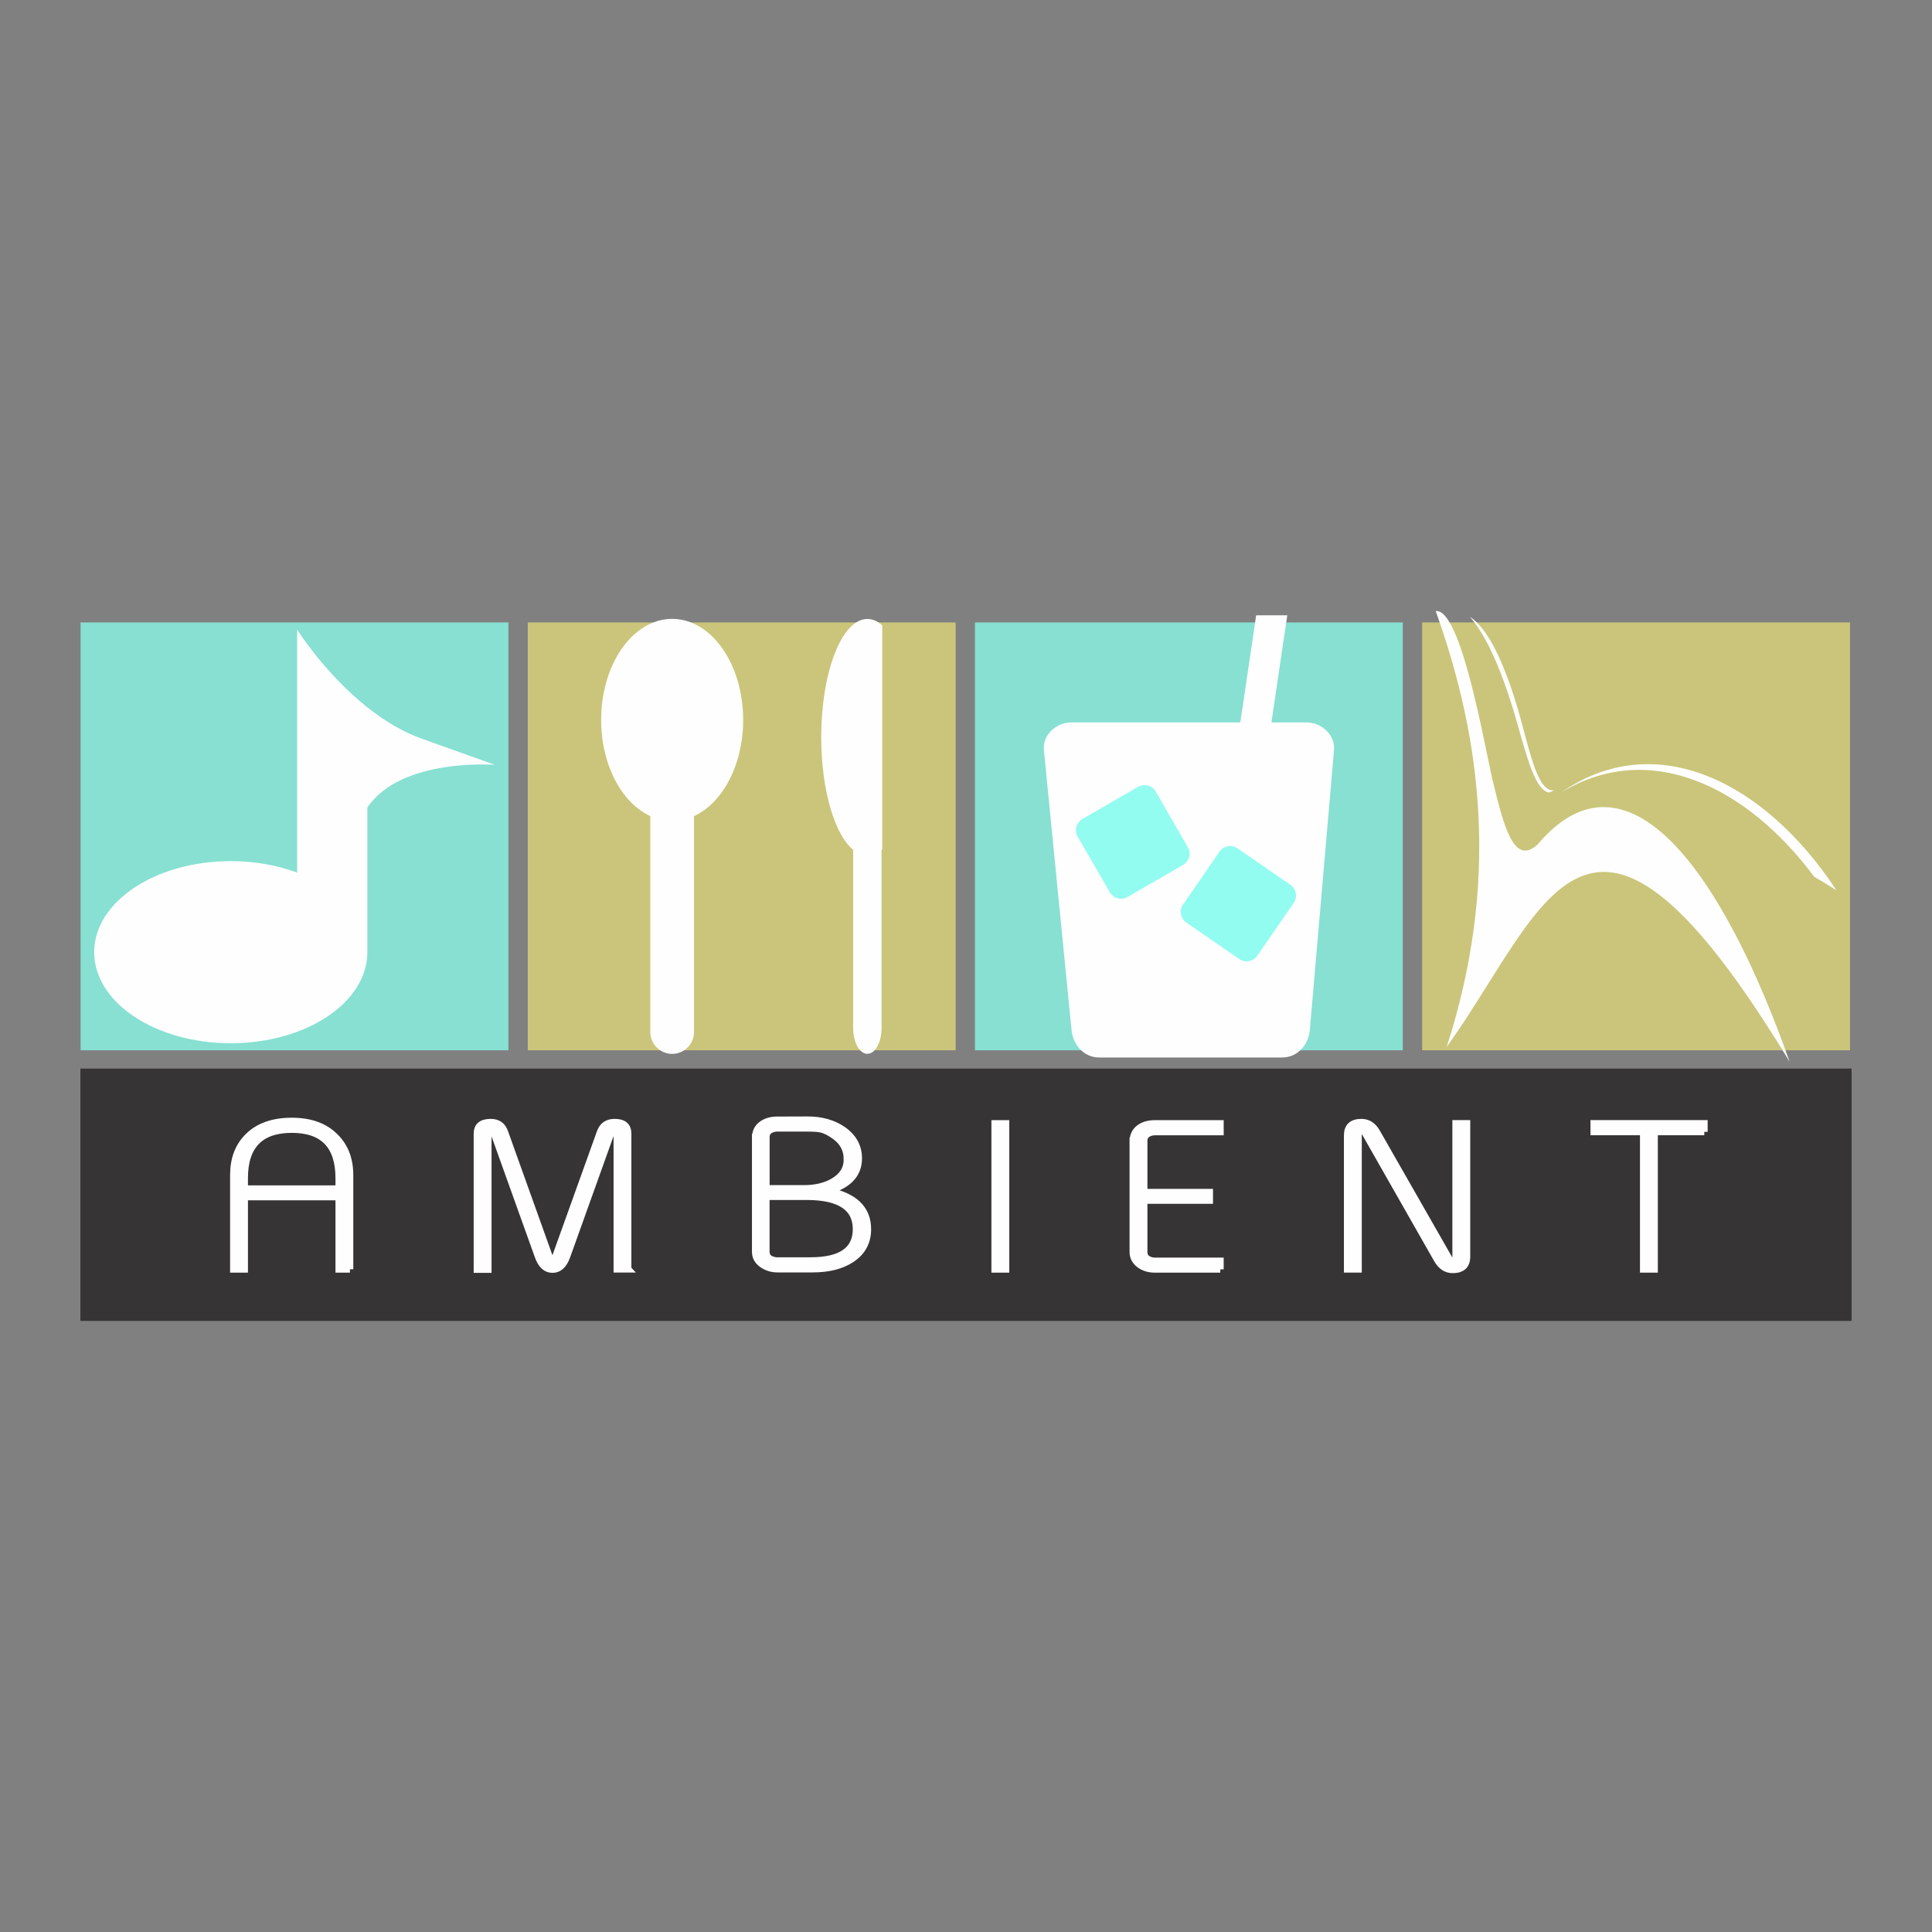
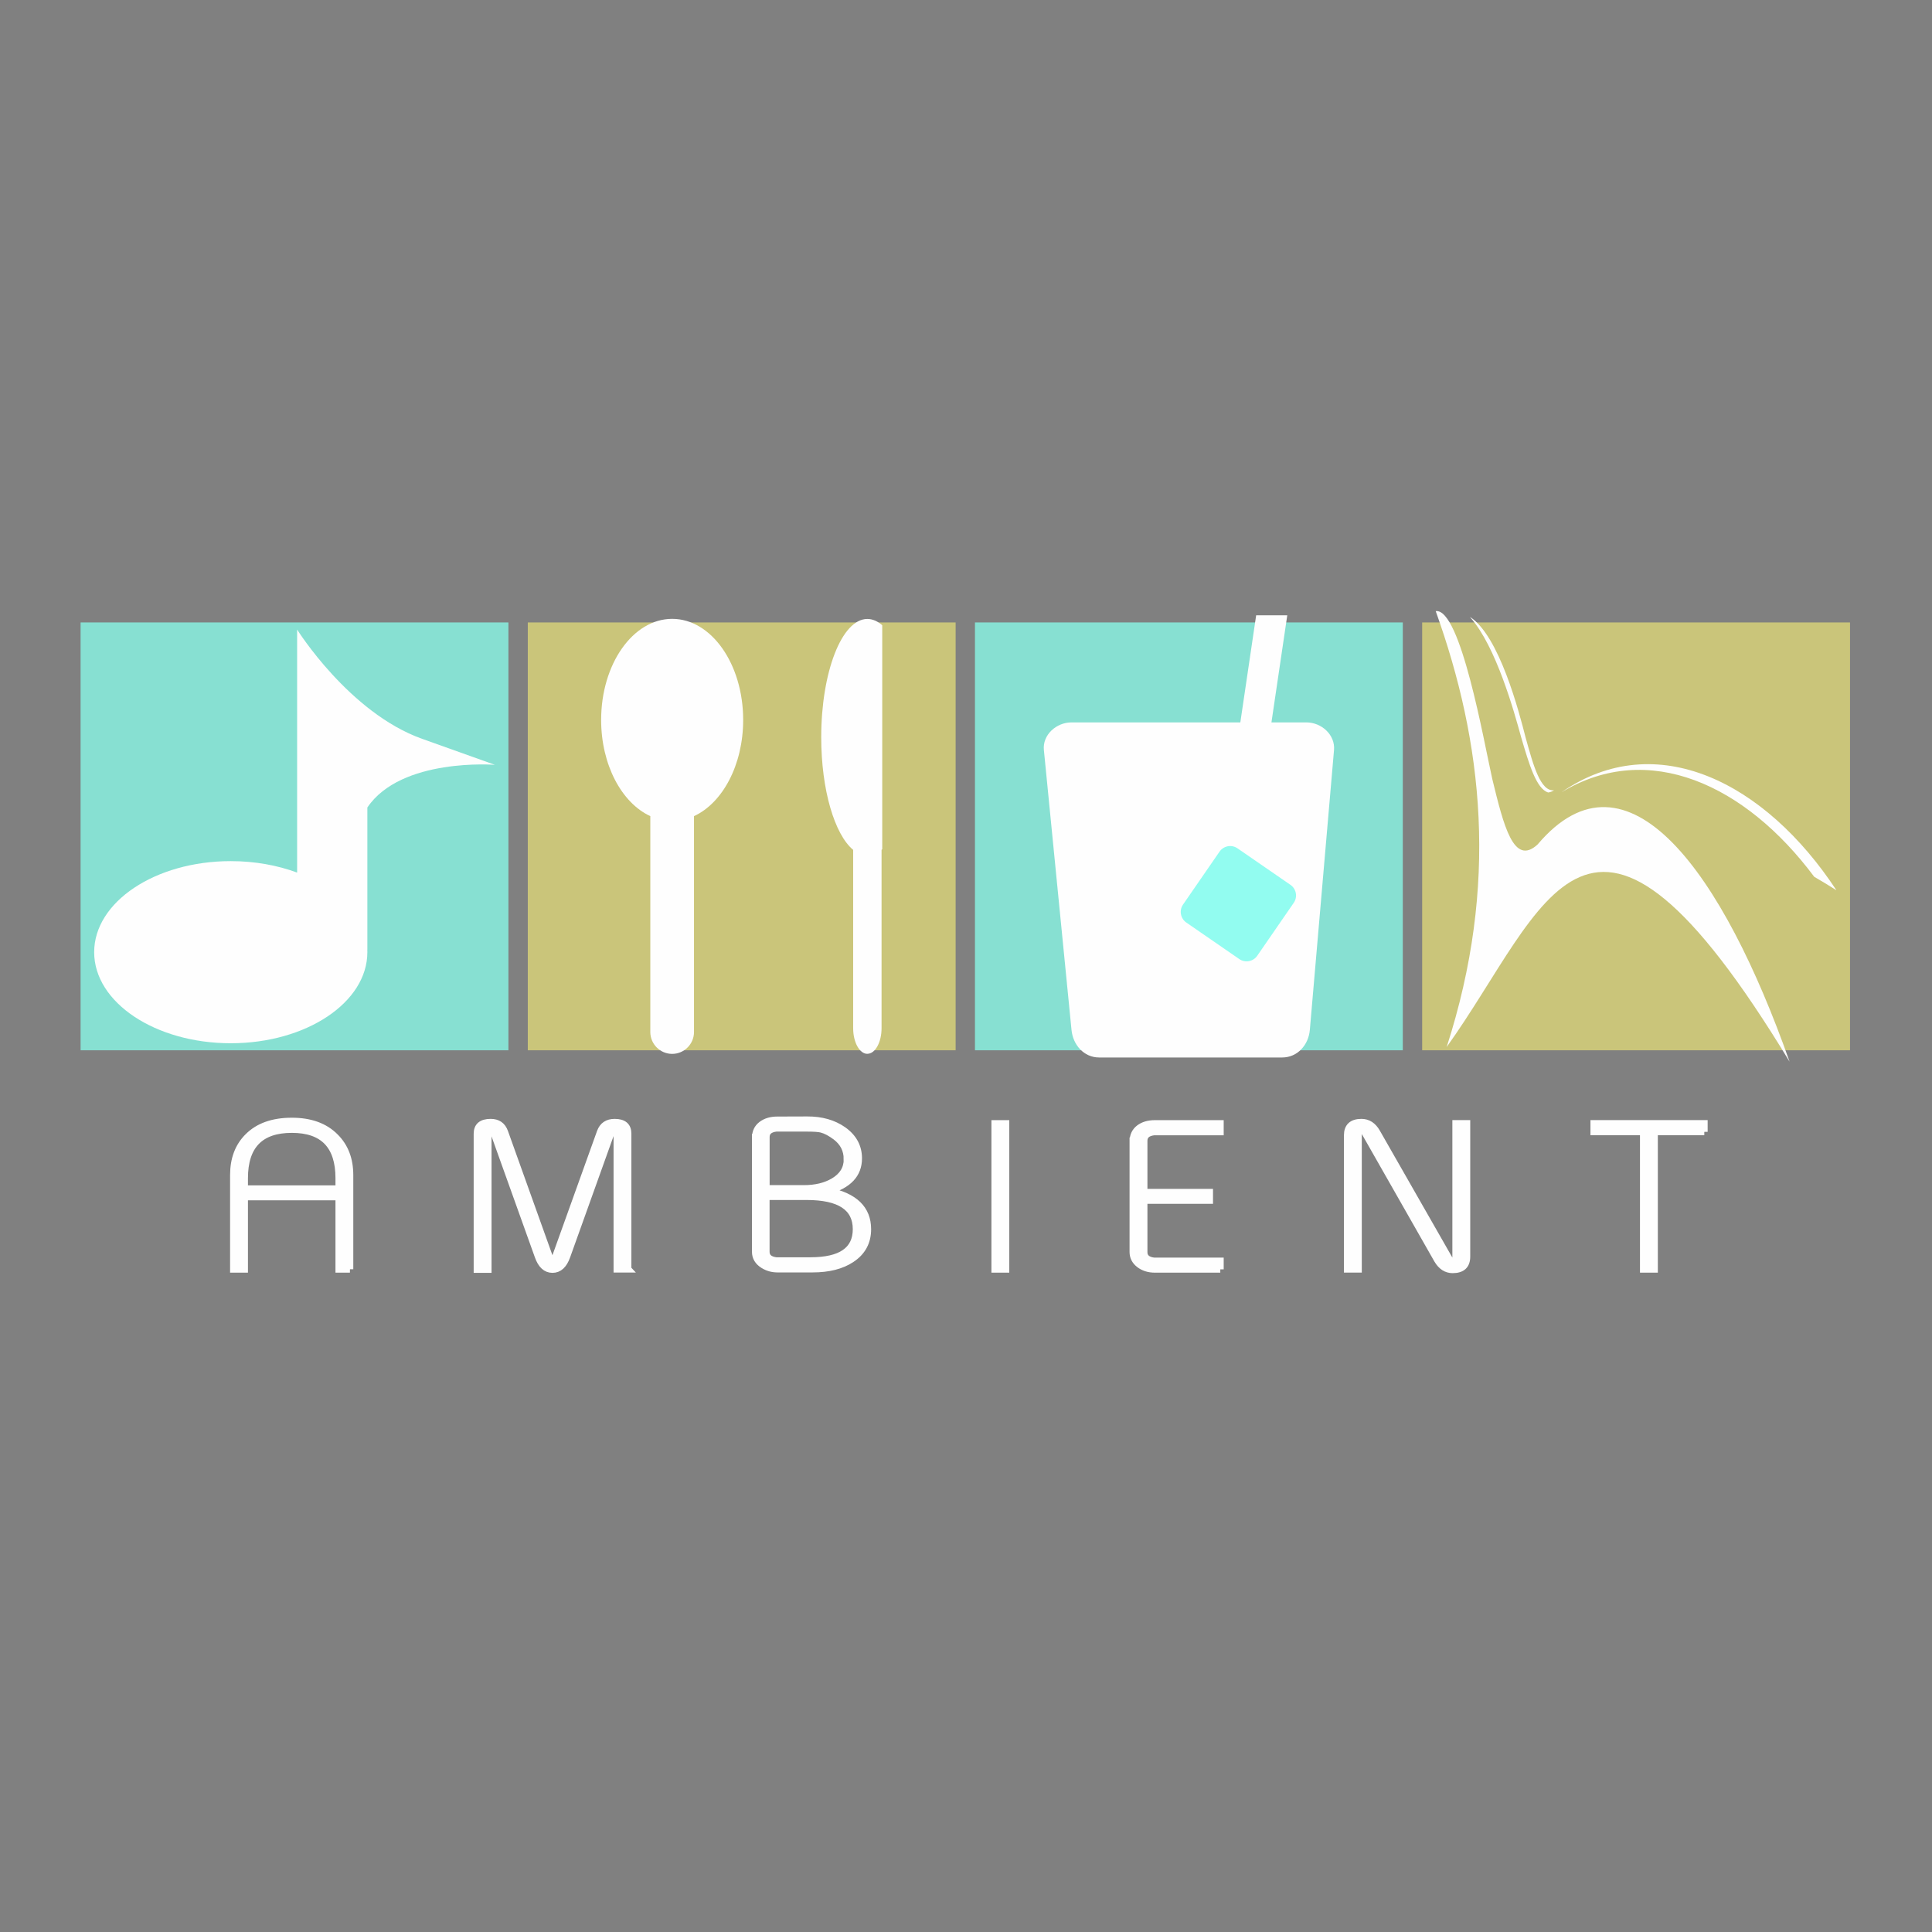
<svg xmlns="http://www.w3.org/2000/svg" xml:space="preserve" width="80.257mm" height="80.257mm" style="shape-rendering:geometricPrecision; text-rendering:geometricPrecision; image-rendering:optimizeQuality; fill-rule:evenodd; clip-rule:evenodd" viewBox="0 0 39.801 39.801">
  <rect x="0" y="0" width="39.801" height="39.801" fill="#808080" stroke="none" />
  <defs>
    <style type="text/css">
   
    .str0 {stroke:#FEFEFE;stroke-width:0.14}
    .fil6 {fill:none}
    .fil0 {fill:#373435}
    .fil3 {fill:#FEFEFE}
    .fil5 {fill:#92FCF0}
    .fil2 {fill:#87E0D2}
    .fil4 {fill:#CAC57A}
    .fil1 {fill:#FEFEFE;fill-rule:nonzero}
   
  </style>
  </defs>
  <g id="Capa_x0020_1">
    <g id="_233865376">
      <g>
-         <polygon id="_233865976" class="fil0" points="1.656,22.014 38.145,22.014 38.145,27.212 1.656,27.212 " />
        <path id="_233865256" class="fil1 str0" d="M7.209 26.148l-0.228 0 0 -1.49 -1.943 0 0 1.49 -0.228 0 0 -1.941c0,-0.329 0.099,-0.592 0.298,-0.79 0.213,-0.214 0.514,-0.321 0.904,-0.321 0.383,0 0.681,0.108 0.895,0.325 0.201,0.2 0.301,0.462 0.301,0.786l0 1.941zm-0.228 -1.658l0 -0.218c0,-0.67 -0.323,-1.004 -0.969,-1.004 -0.649,0 -0.974,0.334 -0.974,1.004l0 0.218 1.943 0zm5.957 1.656l-0.228 0 0 -2.799c0,-0.045 -0.019,-0.067 -0.057,-0.067 -0.029,0 -0.052,0.024 -0.069,0.073l-0.906 2.529c-0.064,0.18 -0.163,0.27 -0.296,0.27 -0.134,0 -0.232,-0.09 -0.296,-0.27l-0.906 -2.529c-0.017,-0.049 -0.039,-0.073 -0.068,-0.073 -0.037,0 -0.056,0.022 -0.056,0.067l0 2.805 -0.228 0 0 -2.795c0,-0.158 0.093,-0.237 0.28,-0.237 0.146,0 0.242,0.067 0.29,0.202l0.921 2.572c0.017,0.046 0.037,0.069 0.062,0.069 0.024,0 0.045,-0.022 0.061,-0.068l0.924 -2.574c0.049,-0.134 0.148,-0.201 0.297,-0.201 0.183,0 0.274,0.078 0.274,0.235l0 2.79zm4.938 -0.824c0,0.266 -0.112,0.472 -0.336,0.619 -0.204,0.135 -0.471,0.202 -0.799,0.202l-0.727 0c-0.105,0 -0.2,-0.027 -0.288,-0.081 -0.11,-0.068 -0.165,-0.159 -0.165,-0.275l0 -2.358 0.002 0c0,-0.109 0.042,-0.196 0.125,-0.26 0.084,-0.064 0.192,-0.097 0.324,-0.097l0.616 -0.002c0.295,-0.002 0.541,0.069 0.742,0.209 0.212,0.15 0.318,0.345 0.318,0.585 0,0.328 -0.209,0.55 -0.627,0.669 0.543,0.109 0.815,0.372 0.815,0.79zm-0.425 -1.441c0,-0.19 -0.078,-0.344 -0.233,-0.462 -0.108,-0.081 -0.206,-0.133 -0.296,-0.156 -0.055,-0.014 -0.155,-0.021 -0.3,-0.021l-0.632 0c-0.137,0.017 -0.205,0.077 -0.205,0.183l0 1.06 0.655 0 0 0 0.116 0c0.244,0 0.449,-0.049 0.615,-0.147 0.187,-0.11 0.281,-0.262 0.281,-0.458zm0.187 1.441c0,-0.447 -0.34,-0.671 -1.02,-0.671l-0.217 0 0 0 -0.617 0 0 1.137c0,0.105 0.068,0.166 0.205,0.183l0.708 0c0.627,0 0.941,-0.216 0.941,-0.649zm3.084 0.826l-0.228 0 0 -3.002 0.228 0 0 3.002zm4.417 0l-1.347 0c-0.126,0 -0.233,-0.033 -0.321,-0.1 -0.088,-0.068 -0.131,-0.153 -0.131,-0.256l0 -2.289 0.002 0c0,-0.109 0.043,-0.196 0.125,-0.261 0.084,-0.064 0.193,-0.096 0.325,-0.096l1.347 0 0 0.172 -1.366 0c-0.137,0.017 -0.205,0.077 -0.205,0.183l0 1.061 1.351 0 0 0.168 -1.351 0 0 1.065c0,0.106 0.068,0.166 0.205,0.183l1.366 0 0 0.172zm5.079 -0.26c0,0.18 -0.097,0.27 -0.292,0.27 -0.131,0 -0.237,-0.069 -0.317,-0.207l-1.489 -2.615c-0.017,-0.029 -0.039,-0.044 -0.068,-0.044 -0.046,0 -0.068,0.026 -0.068,0.077l0 2.778 -0.228 0 0 -2.757c0,-0.18 0.097,-0.27 0.291,-0.27 0.134,0 0.239,0.069 0.317,0.205l1.493 2.613c0.017,0.029 0.038,0.044 0.065,0.044 0.046,0 0.068,-0.025 0.068,-0.074l0 -2.763 0.228 0 0 2.742zm4.892 -2.571l-1.027 0 0 2.831 -0.228 0 0 -2.831 -1.02 0 0 -0.172 2.274 0 0 0.172z" />
      </g>
      <g>
        <polygon id="_233864056" class="fil2" points="1.66,21.637 10.474,21.637 10.474,12.823 1.66,12.823 " />
        <path id="_233863792" class="fil3" d="M4.754 17.74c0.496,0 0.962,0.086 1.367,0.236l0 -2.863 0 -0.375 0 -1.769c0,0 1.072,1.715 2.573,2.251 1.501,0.536 1.501,0.536 1.501,0.536 0,0 -1.931,-0.152 -2.627,0.879l0 2.927 -0.001 0c0.001,0.018 0.001,0.036 0.001,0.054 0,1.036 -1.26,1.876 -2.814,1.876 -1.554,0 -2.814,-0.84 -2.814,-1.876 0,-1.036 1.26,-1.876 2.814,-1.876z" />
      </g>
      <g>
        <polygon id="_233863696" class="fil4" points="19.687,21.637 10.873,21.637 10.873,12.823 19.687,12.823 " />
        <g>
          <path id="_233863888" class="fil3" d="M13.847 21.711l0 0c0.248,0 0.45,-0.203 0.45,-0.45l0 -4.448c0.588,-0.27 1.013,-1.055 1.013,-1.982 0,-1.15 -0.655,-2.082 -1.463,-2.082 -0.808,0 -1.463,0.932 -1.463,2.082 0,0.926 0.425,1.711 1.013,1.982l0 4.448c0,0.248 0.203,0.45 0.45,0.45z" />
          <path id="_233863936" class="fil3" d="M17.869 21.709l0 0c0.161,0 0.292,-0.237 0.292,-0.527l0 -3.675 0.014 -0.012 0 -4.614c-0.096,-0.084 -0.199,-0.13 -0.307,-0.13 -0.525,0 -0.95,1.092 -0.95,2.437 0,1.084 0.276,2.003 0.658,2.32l0 3.675c0,0.29 0.132,0.527 0.292,0.527z" />
        </g>
      </g>
      <g>
        <polygon id="_233864200" class="fil2" points="20.085,21.637 28.899,21.637 28.899,12.823 20.085,12.823 " />
        <g>
          <path id="_233864080" class="fil3" d="M22.073 14.882l3.479 0 0.326 -2.206 0.641 0 -0.326 2.206 0.72 0c0.313,0 0.596,0.258 0.569,0.569l-0.498 5.765c-0.027,0.312 -0.256,0.569 -0.569,0.569l-3.772 0c-0.313,0 -0.539,-0.258 -0.569,-0.569l-0.569 -5.765c-0.031,-0.312 0.256,-0.569 0.569,-0.569z" />
-           <path id="_233864464" class="fil5" d="M22.298 16.872l1.148 -0.663c0.126,-0.073 0.289,-0.029 0.362,0.097l0.663 1.149c0.073,0.126 0.029,0.289 -0.097,0.362l-1.148 0.663c-0.126,0.073 -0.289,0.029 -0.362,-0.097l-0.663 -1.148c-0.073,-0.126 -0.029,-0.289 0.097,-0.362z" />
          <path id="_233864488" class="fil5" d="M25.493 17.476l1.092 0.753c0.12,0.083 0.151,0.249 0.068,0.369l-0.753 1.092c-0.083,0.12 -0.249,0.151 -0.369,0.068l-1.092 -0.753c-0.12,-0.083 -0.151,-0.249 -0.068,-0.369l0.753 -1.092c0.083,-0.12 0.249,-0.151 0.369,-0.068z" />
        </g>
      </g>
      <g>
        <polygon id="_233864560" class="fil4" points="38.112,21.637 29.298,21.637 29.298,12.823 38.112,12.823 " />
        <g>
          <path id="_233864920" class="fil3" d="M29.802 21.572c1.083,-3.352 0.745,-6.282 -0.225,-8.982 0.512,-0.073 0.995,2.702 1.165,3.456 0.236,0.97 0.441,1.801 0.933,1.352 1.852,-2.192 3.826,0.6 5.192,4.474 -4.167,-6.867 -5,-3.181 -7.066,-0.3z" />
          <path id="_233865088" class="fil3" d="M32.173 16.318c1.945,-1.339 4.191,-0.208 5.659,2.022 -0.156,-0.099 -0.308,-0.191 -0.458,-0.278 -1.416,-1.899 -3.418,-2.822 -5.201,-1.743z" />
          <path id="_233865136" class="fil3" d="M30.291 12.721l-0.004 -0.009c0.599,0.39 1.002,1.933 1.143,2.486 0.163,0.589 0.307,1.108 0.585,1.083 -0.043,0.026 -0.083,0.04 -0.12,0.045 -0.245,-0.074 -0.394,-0.58 -0.56,-1.146 -0.142,-0.52 -0.516,-1.866 -1.045,-2.46z" />
        </g>
      </g>
    </g>
    <rect class="fil6" width="39.801" height="39.801" />
  </g>
</svg>